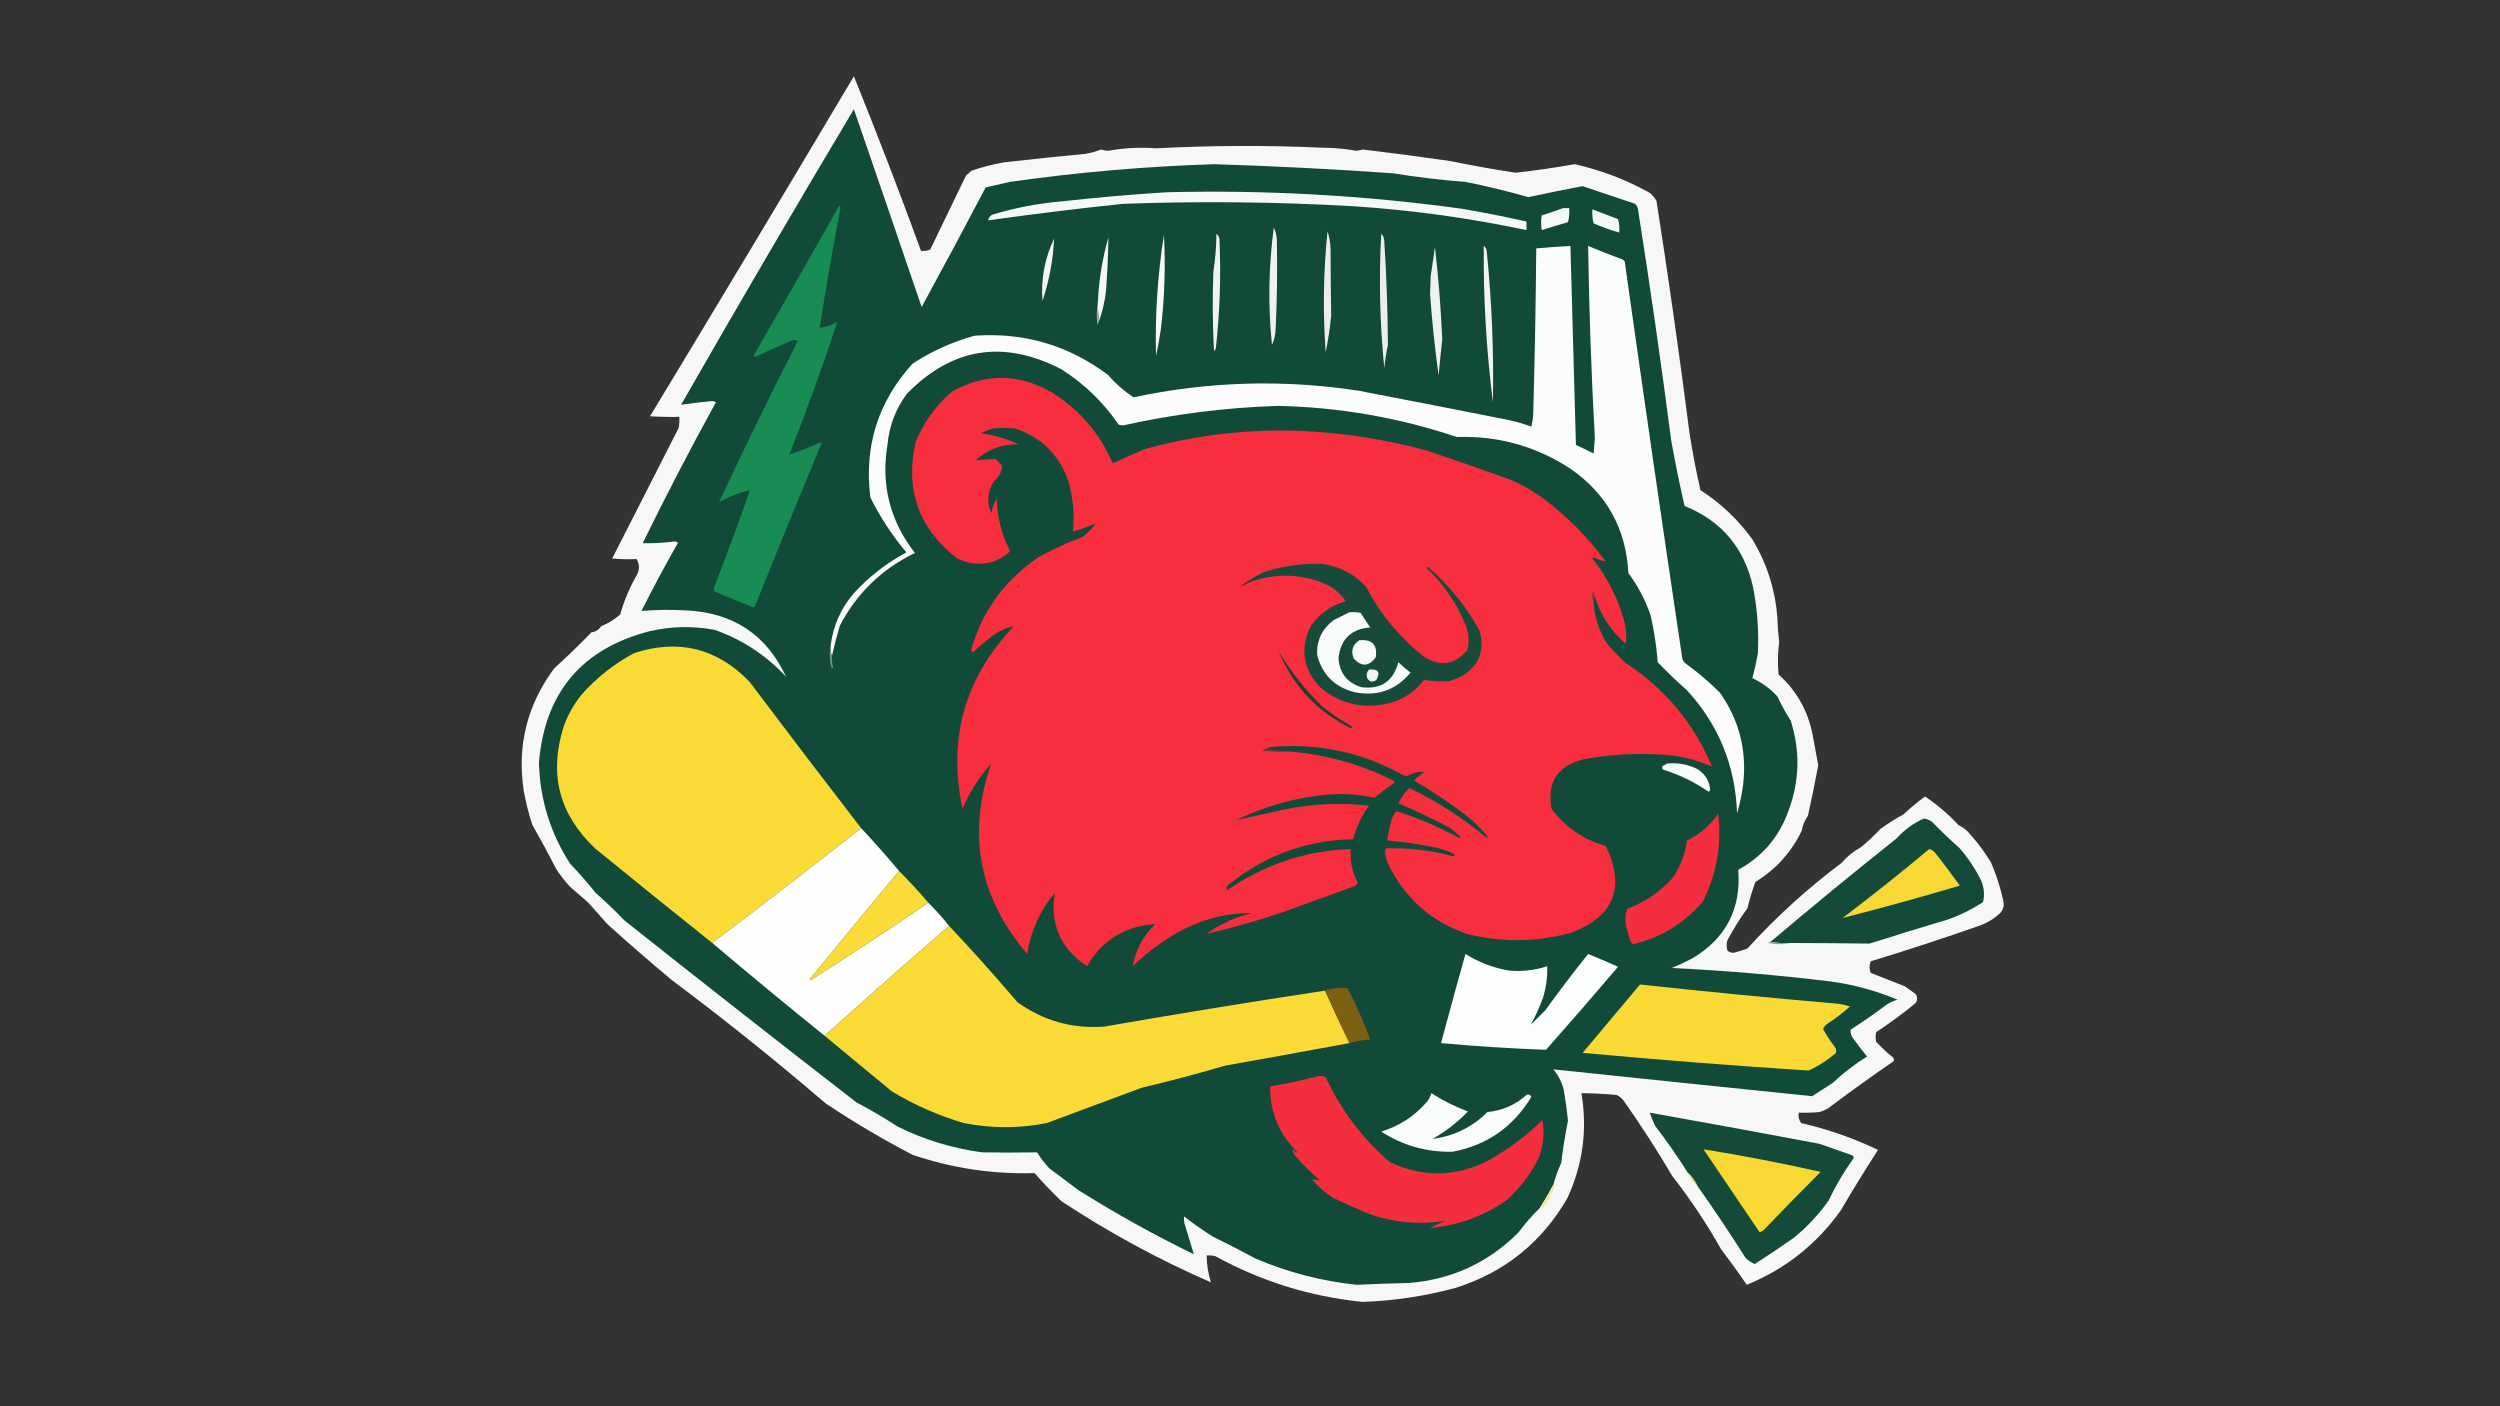
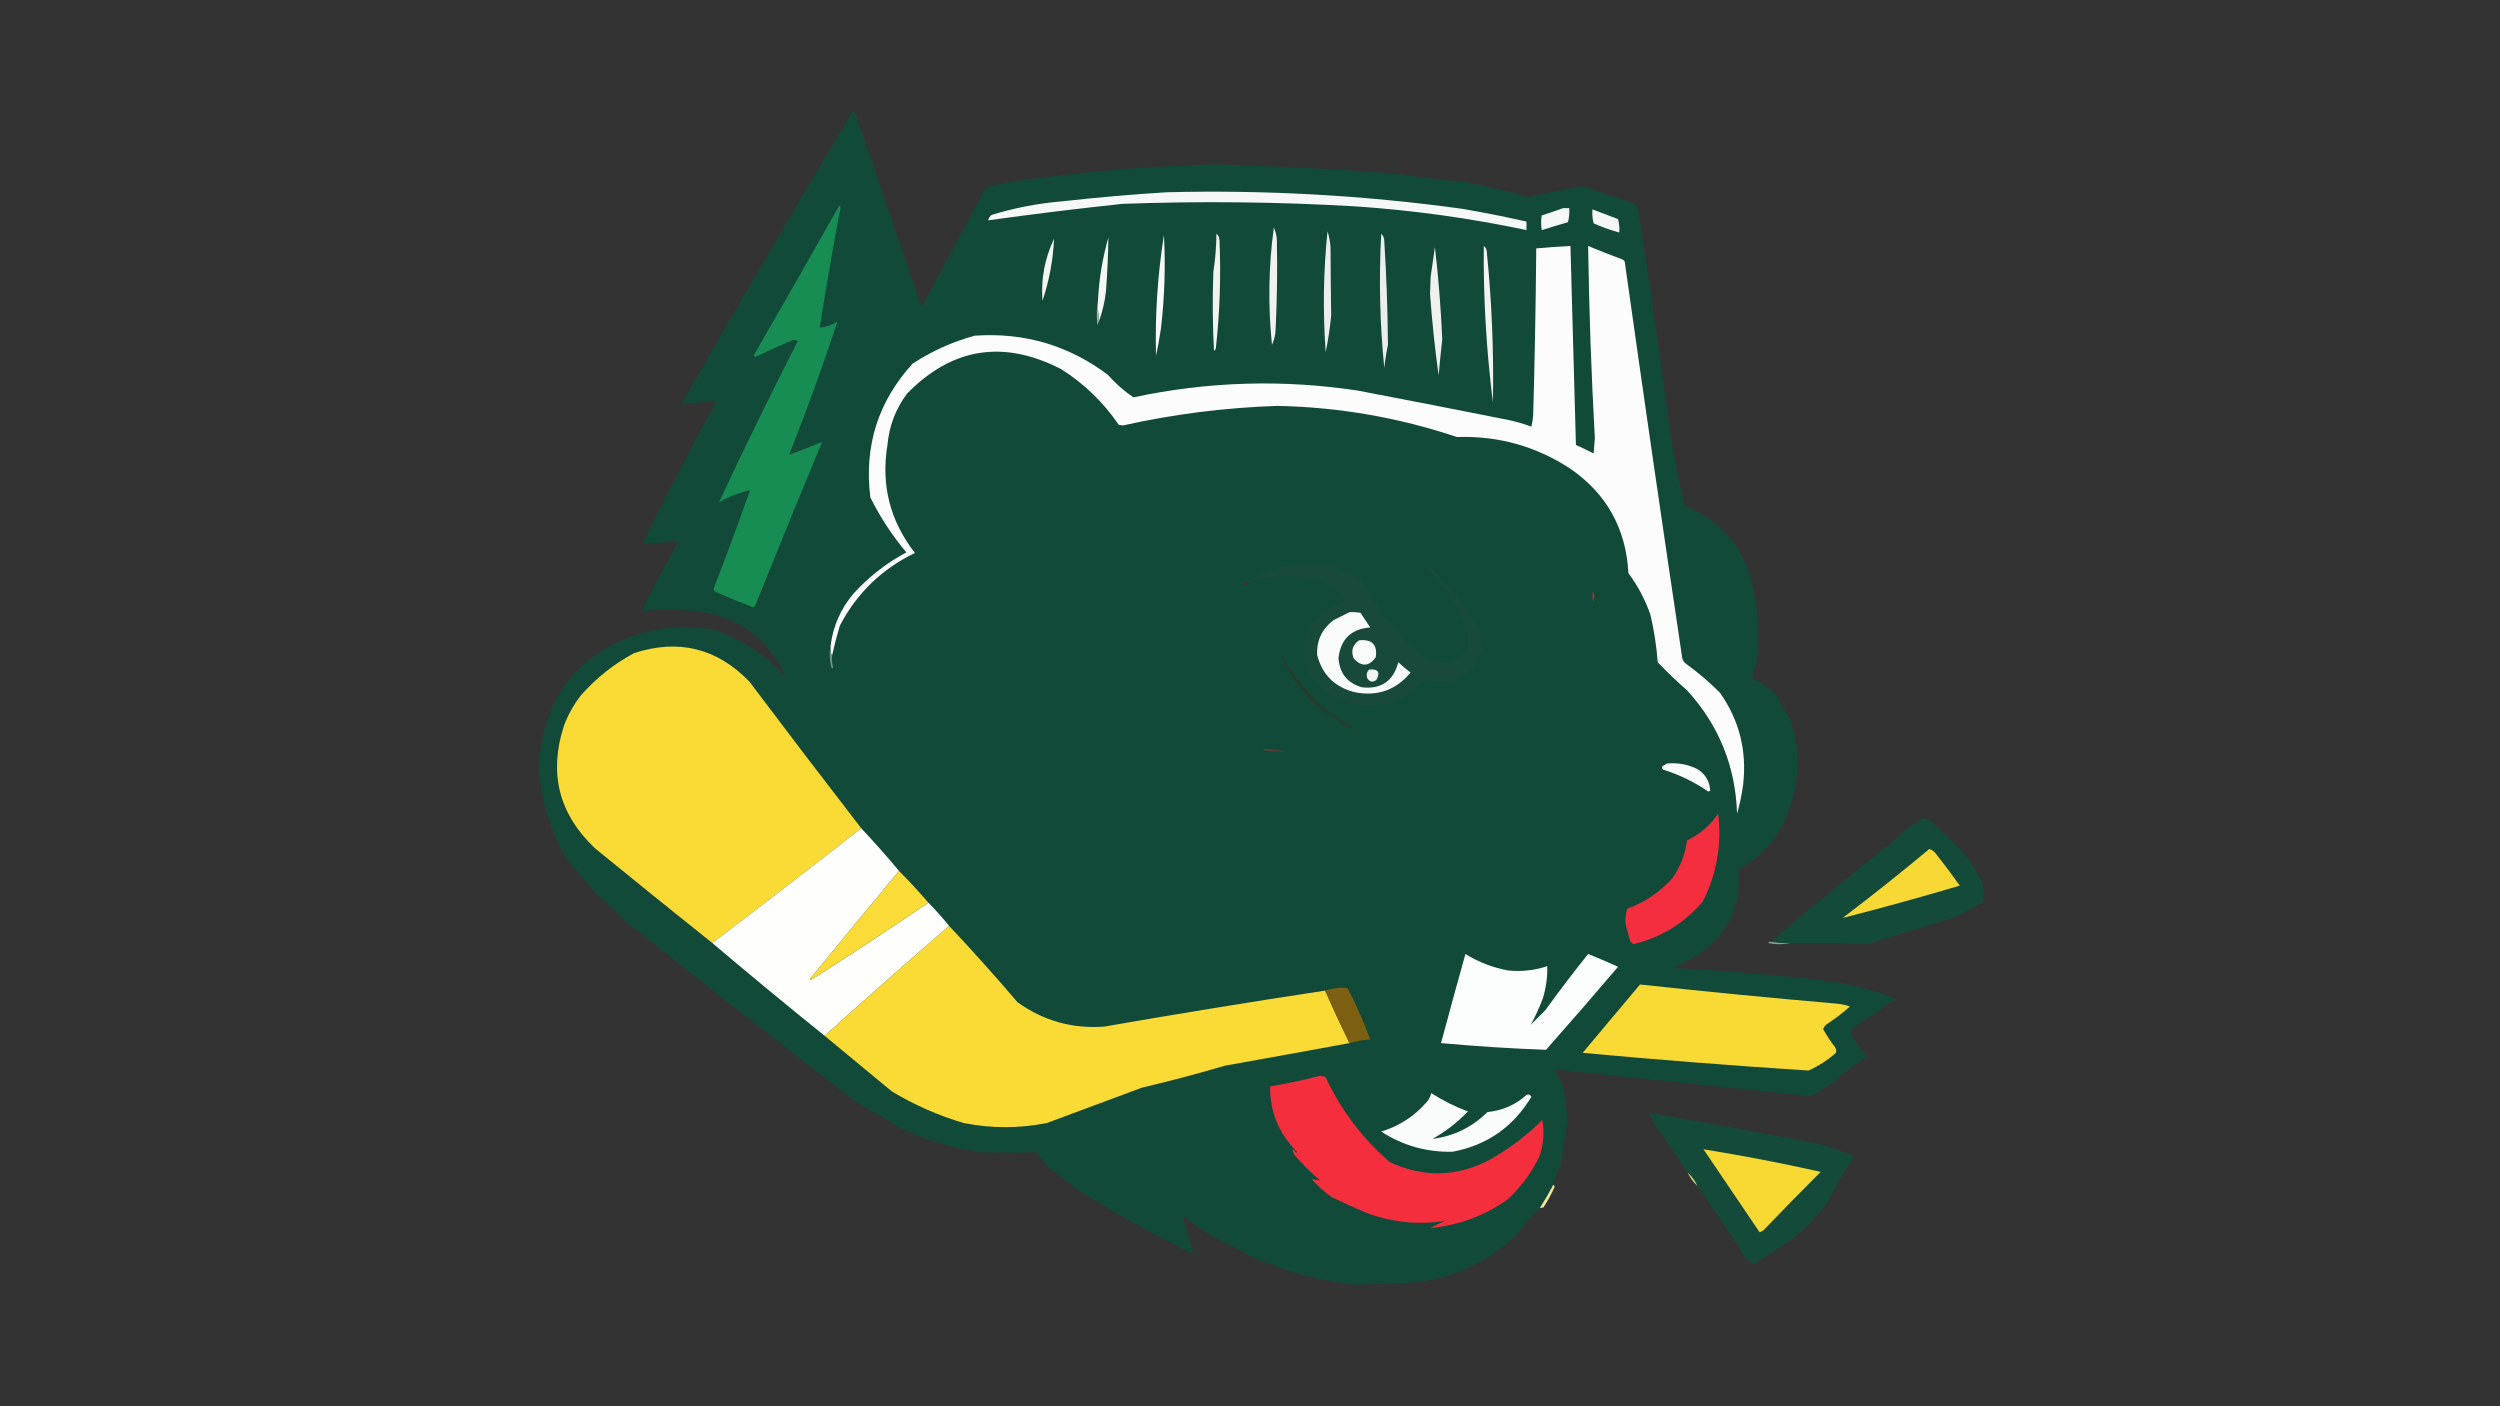
<svg xmlns="http://www.w3.org/2000/svg" version="1.1" width="2048px" height="1152px" style="shape-rendering:geometricPrecision; text-rendering:geometricPrecision; image-rendering:optimizeQuality; fill-rule:evenodd; clip-rule:evenodd">
  <rect width="100%" height="100%" fill="#333333" stroke="none" />
  <g>
-     <path style="opacity:0.968" fill="#fdfdfc" d="M 699.5,62.5 C 718.64,109.793 736.974,157.46 754.5,205.5C 757.119,205.768 759.619,205.435 762,204.5C 771.833,184.167 781.667,163.833 791.5,143.5C 792.981,142.52 794.315,141.353 795.5,140C 804.289,136.908 813.289,134.575 822.5,133C 844.919,130.418 867.252,128.085 889.5,126C 893.809,125.191 897.976,124.025 902,122.5C 903.906,123.131 905.906,123.464 908,123.5C 920.895,121.173 933.895,120.507 947,121.5C 992.443,119.112 1037.94,118.945 1083.5,121C 1092.77,121.043 1101.93,121.877 1111,123.5C 1112.86,123.306 1114.69,122.972 1116.5,122.5C 1140.33,125.323 1164.33,128.49 1188.5,132C 1206.09,135.618 1223.76,138.785 1241.5,141.5C 1257.79,139.673 1273.95,137.34 1290,134.5C 1311.65,139.383 1332.15,147.216 1351.5,158C 1353.71,159.873 1355.54,162.04 1357,164.5C 1366.87,227.695 1375.87,291.029 1384,354.5C 1386.46,370.285 1389.46,385.952 1393,401.5C 1409.91,412.413 1424.25,426.08 1436,442.5C 1447.54,461.916 1454.2,482.916 1456,505.5C 1456.19,512.414 1456.69,519.247 1457.5,526C 1456.35,534.755 1456.18,543.588 1457,552.5C 1471.94,565.976 1481.28,582.643 1485,602.5C 1486.56,610.694 1488.06,618.861 1489.5,627C 1486.91,640.877 1484.07,654.71 1481,668.5C 1478.36,672.072 1476.7,676.072 1476,680.5C 1467.47,698.227 1454.8,712.227 1438,722.5C 1435.42,729.559 1433.26,736.725 1431.5,744C 1425.37,752.42 1419.87,761.254 1415,770.5C 1414.33,773.167 1414.33,775.833 1415,778.5C 1416.47,780.007 1418.31,780.674 1420.5,780.5C 1424.15,779.499 1427.82,778.333 1431.5,777C 1455.05,751.103 1480.72,727.769 1508.5,707C 1513.02,701.73 1518.35,697.397 1524.5,694C 1530.14,689.364 1535.47,684.364 1540.5,679C 1546.56,674.617 1552.89,670.617 1559.5,667C 1565.04,661.789 1570.88,656.956 1577,652.5C 1587.08,659.287 1596.25,667.121 1604.5,676C 1608.24,677.738 1611.41,680.238 1614,683.5C 1620.4,690.632 1626.07,698.299 1631,706.5C 1635.32,716.469 1638.66,726.803 1641,737.5C 1642,741.207 1641.33,744.541 1639,747.5C 1634.27,752.122 1628.77,755.622 1622.5,758C 1592.77,768.437 1562.77,778.271 1532.5,787.5C 1531.21,790.709 1531.21,793.875 1532.5,797C 1541.8,800.662 1551.13,804.329 1560.5,808C 1563.5,810.167 1566.5,812.333 1569.5,814.5C 1570.83,816.833 1570.83,819.167 1569.5,821.5C 1559.08,830.121 1548.24,838.121 1537,845.5C 1536.33,848.167 1536.33,850.833 1537,853.5C 1541.37,858.201 1546.03,862.534 1551,866.5C 1551.67,867.5 1551.67,868.5 1551,869.5C 1532.89,881.946 1515.05,894.779 1497.5,908C 1495.28,909.275 1492.95,910.275 1490.5,911C 1484.84,911.499 1479.18,911.666 1473.5,911.5C 1473.01,914.711 1473.68,917.544 1475.5,920C 1497.37,925.045 1518.37,932.378 1538.5,942C 1527.96,958.236 1517.8,974.736 1508,991.5C 1488.24,1019.26 1462.57,1039.59 1431,1052.5C 1424.24,1042.66 1417.24,1032.99 1410,1023.5C 1398.16,1002.47 1384.82,982.468 1370,963.5C 1357.52,942.337 1344.18,921.67 1330,901.5C 1328.46,899.622 1326.62,898.122 1324.5,897C 1314.85,896.123 1305.18,895.623 1295.5,895.5C 1300.52,925.329 1296.69,953.995 1284,981.5C 1263,1017.84 1232.5,1042.34 1192.5,1055C 1167.35,1061.83 1141.85,1065.66 1116,1066.5C 1073.23,1062.15 1033.07,1049.65 995.5,1029C 993.19,1028.5 990.857,1028.34 988.5,1028.5C 988.591,1036.1 989.757,1043.43 992,1050.5C 949.136,1031.82 908.303,1009.66 869.5,984C 861.83,976.663 854.496,968.996 847.5,961C 813.429,962.039 780.095,957.039 747.5,946C 723.041,933.273 699.375,919.273 676.5,904C 635.557,868.881 593.557,835.215 550.5,803C 532.513,788.011 514.846,772.678 497.5,757C 492.276,751.116 487.109,745.282 482,739.5C 477,735.167 472,730.833 467,726.5C 462.952,722.12 459.285,717.454 456,712.5C 449.588,700.007 442.921,687.674 436,675.5C 433.029,666.306 430.695,656.973 429,647.5C 423.504,610.817 431.837,577.484 454,547.5C 464.48,538.021 474.647,528.187 484.5,518C 487.915,517.594 490.582,515.928 492.5,513C 498.195,510.627 503.362,507.46 508,503.5C 511.318,491.872 515.984,480.872 522,470.5C 524.028,466.097 523.861,461.93 521.5,458C 514.811,458.291 508.145,458.124 501.5,457.5C 519.682,421.802 537.849,386.135 556,350.5C 556.498,347.518 556.665,344.518 556.5,341.5C 548.493,341.666 540.493,341.5 532.5,341C 588.567,248.36 644.233,155.526 699.5,62.5 Z" />
-   </g>
+     </g>
  <g>
    <path style="opacity:1" fill="#124a3a" d="M 1272.5,970.5 C 1269.1,976.962 1265.43,983.295 1261.5,989.5C 1255.16,995.677 1249.33,1002.34 1244,1009.5C 1219.4,1034.27 1189.57,1048.1 1154.5,1051C 1140.16,1051.34 1125.83,1051.84 1111.5,1052.5C 1082.74,1049.52 1055.07,1042.36 1028.5,1031C 1016.96,1024.73 1005.29,1018.73 993.5,1013C 985.39,1007.89 977.557,1002.39 970,996.5C 969.672,999.207 970.005,1001.87 971,1004.5C 973.373,1012.28 975.706,1019.94 978,1027.5C 945.541,1011.7 914.041,994.203 883.5,975C 875.5,969 867.5,963 859.5,957C 855.784,952.952 852.45,948.618 849.5,944C 834.506,944.261 819.506,944.261 804.5,944C 780.346,940.754 757.346,933.754 735.5,923C 724.496,915.829 713.162,909.162 701.5,903C 637.88,853.715 574.546,804.048 511.5,754C 504.023,746.191 496.189,738.691 488,731.5C 481.373,723.204 474.373,715.204 467,707.5C 450.735,682.206 442.235,654.539 441.5,624.5C 446.431,567.127 476.764,531.294 532.5,517C 550.129,513.004 567.796,512.67 585.5,516C 608.159,523.985 627.659,536.819 644,554.5C 627.91,519.846 600.41,501.679 561.5,500C 549.484,499.328 537.484,499.495 525.5,500.5C 534.946,481.612 544.946,462.945 555.5,444.5C 554.667,444.167 553.833,443.833 553,443.5C 544.192,444.689 535.359,445.189 526.5,445C 545.607,405.95 565.607,367.45 586.5,329.5C 585.5,329.167 584.5,328.833 583.5,328.5C 574.933,329.353 566.433,330.353 558,331.5C 604.333,250.524 651.499,169.857 699.5,89.5C 718.096,143.453 736.596,197.453 755,251.5C 772.754,218.992 790.254,186.326 807.5,153.5C 814.169,151.999 820.836,150.499 827.5,149C 883.064,141.075 938.897,136.242 995,134.5C 1043.88,136.052 1092.71,138.552 1141.5,142C 1161.06,145.19 1180.73,147.523 1200.5,149C 1217.86,152.464 1235.02,156.631 1252,161.5C 1266.79,158.309 1281.62,155.309 1296.5,152.5C 1310.82,157.326 1325.16,162.16 1339.5,167C 1341,168.491 1341.84,170.324 1342,172.5C 1351.87,235.056 1360.87,297.723 1369,360.5C 1372.24,378.588 1375.9,396.588 1380,414.5C 1410.11,426.627 1428.78,448.627 1436,480.5C 1439.61,498.672 1440.95,517.006 1440,535.5C 1438.82,542.246 1437.32,548.913 1435.5,555.5C 1443.31,559.139 1450.14,564.139 1456,570.5C 1459.27,577.421 1462.93,584.087 1467,590.5C 1474.89,615.445 1474.22,640.112 1465,664.5C 1457.4,685.703 1443.74,701.703 1424,712.5C 1426.44,744.453 1413.94,768.619 1386.5,785C 1380.95,787.94 1375.29,790.606 1369.5,793C 1412.97,795.08 1456.3,798.747 1499.5,804C 1518.58,806.588 1536.91,811.588 1554.5,819C 1551.31,819.842 1548.31,821.175 1545.5,823C 1535.94,830.223 1526.11,837.056 1516,843.5C 1515.74,846.017 1516.41,848.35 1518,850.5C 1521.64,855.642 1525.48,860.642 1529.5,865.5C 1519.45,871.709 1510.12,878.876 1501.5,887C 1495.83,890.667 1490.17,894.333 1484.5,898C 1413.83,890.777 1343.16,883.444 1272.5,876C 1276.51,880.857 1279.35,886.357 1281,892.5C 1282.43,900.966 1283.59,909.466 1284.5,918C 1282.19,929.387 1280.35,940.887 1279,952.5C 1276.33,958.333 1274.17,964.333 1272.5,970.5 Z" />
  </g>
  <g>
    <path style="opacity:1" fill="#f6f8f8" d="M 955.5,157.5 C 1036.54,155.47 1117.21,159.97 1197.5,171C 1215.28,174.029 1232.94,177.529 1250.5,181.5C 1250.5,183.833 1250.5,186.167 1250.5,188.5C 1203.98,178.643 1156.98,172.143 1109.5,169C 1046.2,165.334 982.862,164.667 919.5,167C 882.623,170.914 845.957,175.414 809.5,180.5C 809.901,178.566 810.901,177.066 812.5,176C 831.101,170.299 850.101,166.633 869.5,165C 898.261,161.794 926.928,159.294 955.5,157.5 Z" />
  </g>
  <g>
    <path style="opacity:1" fill="#f6f8f7" d="M 1280.5,170.5 C 1282.17,170.5 1283.83,170.5 1285.5,170.5C 1285.79,174.437 1285.46,178.27 1284.5,182C 1277.28,184.095 1270.12,186.261 1263,188.5C 1262.33,184.5 1262.33,180.5 1263,176.5C 1268.95,174.572 1274.79,172.572 1280.5,170.5 Z" />
  </g>
  <g>
    <path style="opacity:1" fill="#f4f7f6" d="M 1304.5,171.5 C 1311.43,174.147 1318.43,176.813 1325.5,179.5C 1326.49,183.107 1326.82,186.774 1326.5,190.5C 1319.35,188.504 1312.35,186.004 1305.5,183C 1304.54,179.27 1304.21,175.437 1304.5,171.5 Z" />
  </g>
  <g>
    <path style="opacity:1" fill="#188d53" d="M 687.5,168.5 C 688.124,168.917 688.457,169.584 688.5,170.5C 682.278,203.051 676.611,235.717 671.5,268.5C 676.709,267.93 681.542,266.264 686,263.5C 673.929,300.211 660.763,336.544 646.5,372.5C 655.689,369.274 664.689,365.774 673.5,362C 654.878,406.696 636.545,451.529 618.5,496.5C 618,496.833 617.5,497.167 617,497.5C 606.379,493.46 595.879,489.126 585.5,484.5C 585.167,483.833 584.833,483.167 584.5,482.5C 594.904,455.618 604.904,428.618 614.5,401.5C 605.514,403.576 597.014,406.909 589,411.5C 609.641,367.215 631.141,323.215 653.5,279.5C 651.926,278.369 650.259,278.202 648.5,279C 638.412,283.209 628.412,287.709 618.5,292.5C 618.167,292 617.833,291.5 617.5,291C 641.073,250.271 664.406,209.438 687.5,168.5 Z" />
  </g>
  <g>
    <path style="opacity:1" fill="#f0f2f0" d="M 1043.5,186.5 C 1045.02,189.534 1045.85,192.867 1046,196.5C 1046.51,220.842 1046.17,245.175 1045,269.5C 1044.89,274.056 1043.89,278.389 1042,282.5C 1038.7,250.445 1039.2,218.445 1043.5,186.5 Z" />
  </g>
  <g>
    <path style="opacity:1" fill="#f1f3f1" d="M 996.5,191.5 C 998.067,192.681 998.901,194.347 999,196.5C 1000.29,226.253 999.291,255.92 996,285.5C 995.692,286.308 995.192,286.975 994.5,287.5C 993.334,265.841 993.167,244.174 994,222.5C 995.59,212.239 996.423,201.906 996.5,191.5 Z" />
  </g>
  <g>
    <path style="opacity:1" fill="#ebeeec" d="M 1087.5,189.5 C 1088.94,193.921 1089.78,198.588 1090,203.5C 1090.05,221.848 1090.22,240.181 1090.5,258.5C 1089.55,268.562 1088.05,278.562 1086,288.5C 1083.61,255.421 1084.11,222.421 1087.5,189.5 Z" />
  </g>
  <g>
    <path style="opacity:1" fill="#f8f9f8" d="M 953.5,192.5 C 954.871,218.066 954.038,243.733 951,269.5C 949.917,276.911 948.584,284.245 947,291.5C 946.146,258.271 948.313,225.271 953.5,192.5 Z" />
  </g>
  <g>
    <path style="opacity:1" fill="#fcfcfc" d="M 681.5,537.5 C 680.523,534.713 680.19,531.713 680.5,528.5C 682.571,512.692 688.738,498.692 699,486.5C 711.597,472.632 726.097,461.298 742.5,452.5C 730.897,438.717 721.064,423.717 713,407.5C 707.759,365.602 719.259,329.102 747.5,298C 763.262,287.633 780.262,279.966 798.5,275C 838.948,272.189 875.282,282.856 907.5,307C 913.837,314.186 920.837,320.352 928.5,325.5C 989.547,312.472 1050.88,310.639 1112.5,320C 1153.57,327.852 1194.57,335.852 1235.5,344C 1241.97,345.368 1248.31,347.202 1254.5,349.5C 1255.32,346.215 1255.82,342.882 1256,339.5C 1257.28,294.174 1258.11,248.84 1258.5,203.5C 1267.82,202.613 1277.15,201.946 1286.5,201.5C 1288.06,255.829 1289.56,310.162 1291,364.5C 1295.88,366.689 1300.71,369.022 1305.5,371.5C 1305.83,367.333 1306.17,363.167 1306.5,359C 1303.6,306.52 1301.77,254.02 1301,201.5C 1310.24,205.358 1319.57,209.025 1329,212.5C 1329.95,212.905 1330.61,213.572 1331,214.5C 1346.2,322.569 1361.87,430.569 1378,538.5C 1378.35,540.848 1379.51,542.681 1381.5,544C 1391.26,551.084 1400.42,558.917 1409,567.5C 1424.81,589.963 1431.14,614.963 1428,642.5C 1426.95,650.634 1425.29,658.634 1423,666.5C 1421.72,627.627 1408.05,593.96 1382,565.5C 1373.7,558.198 1365.7,550.531 1358,542.5C 1357.02,529.339 1355.02,516.339 1352,503.5C 1347.71,491.225 1341.71,479.891 1334,469.5C 1332.03,433.037 1316.2,404.537 1286.5,384C 1258.34,365.54 1227.34,356.873 1193.5,358C 1145.84,342.024 1096.84,333.524 1046.5,332.5C 1003.71,333.908 961.539,339.241 920,348.5C 918.833,348.333 917.667,348.167 916.5,348C 903.934,329.6 888.267,314.433 869.5,302.5C 822.135,278.049 779.968,284.715 743,322.5C 733.742,334.932 728.409,348.932 727,364.5C 721.592,397.277 729.092,426.777 749.5,453C 722.443,466.058 701.943,485.891 688,512.5C 685.518,520.774 683.352,529.107 681.5,537.5 Z" />
  </g>
  <g>
    <path style="opacity:1" fill="#ebeeeb" d="M 1131.5,191.5 C 1133.13,193.026 1133.96,195.026 1134,197.5C 1135.8,225.814 1136.8,254.148 1137,282.5C 1135.67,288.744 1134.67,295.077 1134,301.5C 1130.34,264.907 1129.51,228.24 1131.5,191.5 Z" />
  </g>
  <g>
    <path style="opacity:1" fill="#f0f2f0" d="M 1175.5,202.5 C 1178.39,227.442 1180.39,252.609 1181.5,278C 1180.4,287.824 1179.4,297.657 1178.5,307.5C 1175.45,285.375 1173.12,263.208 1171.5,241C 1171.67,236.167 1171.83,231.333 1172,226.5C 1173.15,218.549 1174.31,210.549 1175.5,202.5 Z" />
  </g>
  <g>
    <path style="opacity:1" fill="#f5f7f4" d="M 900.5,262.5 C 899.511,257.025 899.178,251.358 899.5,245.5C 900.38,228.222 903.213,211.222 908,194.5C 907.8,209.167 907.133,223.834 906,238.5C 905.119,246.74 903.286,254.74 900.5,262.5 Z" />
  </g>
  <g>
    <path style="opacity:1" fill="#f3f5f0" d="M 863.5,195.5 C 862.74,212.7 859.573,229.7 854,246.5C 852.634,228.699 855.801,211.699 863.5,195.5 Z" />
  </g>
  <g>
    <path style="opacity:1" fill="#f2f4f2" d="M 1215.5,201.5 C 1217.12,202.589 1217.95,204.256 1218,206.5C 1222.1,247.399 1223.77,288.399 1223,329.5C 1217.62,287.02 1215.12,244.354 1215.5,201.5 Z" />
  </g>
  <g>
    <path style="opacity:1" fill="#a0b0a5" d="M 899.5,245.5 C 899.178,251.358 899.511,257.025 900.5,262.5C 899.91,263.766 899.41,265.099 899,266.5C 898.179,259.321 898.345,252.321 899.5,245.5 Z" />
  </g>
  <g>
-     <path style="opacity:1" fill="#f62e3e" d="M 1306.5,488.5 C 1305.91,487.234 1305.41,485.901 1305,484.5C 1304.2,487.696 1304.36,490.696 1305.5,493.5C 1306.29,505.381 1309.79,516.381 1316,526.5C 1320.86,532.354 1326.02,537.854 1331.5,543C 1363.87,564.042 1387.54,592.375 1402.5,628C 1388.33,621.795 1373.33,618.462 1357.5,618C 1337.34,616.99 1317.34,618.323 1297.5,622C 1275.95,627.284 1267.12,640.784 1271,662.5C 1282.35,677.756 1297.18,687.923 1315.5,693C 1331.73,726.852 1322.4,750.519 1287.5,764C 1258.88,771.889 1230.21,772.222 1201.5,765C 1172.87,755.034 1151.7,736.534 1138,709.5C 1136.33,705.992 1135.16,702.325 1134.5,698.5C 1134.57,697.228 1134.9,696.062 1135.5,695C 1154.18,694.401 1172.51,696.567 1190.5,701.5C 1191.52,700.998 1191.69,700.332 1191,699.5C 1185.79,696.874 1180.29,695.041 1174.5,694C 1161.93,691.466 1149.26,689.632 1136.5,688.5C 1137.19,682.751 1138.35,677.084 1140,671.5C 1140.78,668.784 1142.12,666.45 1144,664.5C 1161.89,670.183 1179.05,677.516 1195.5,686.5C 1195.83,686.167 1196.17,685.833 1196.5,685.5C 1193.67,682.841 1190.67,680.341 1187.5,678C 1173.71,670.772 1159.71,664.105 1145.5,658C 1147.9,653.354 1150.9,649.187 1154.5,645.5C 1177.45,656.55 1198.62,670.217 1218,686.5C 1218.67,685.833 1218.67,685.167 1218,684.5C 1212.25,677.543 1205.75,671.376 1198.5,666C 1185.68,656.422 1172.35,647.588 1158.5,639.5C 1160.93,636.45 1163.93,634.117 1167.5,632.5C 1163.01,631.866 1158.67,632.699 1154.5,635C 1152.83,635.667 1151.17,635.667 1149.5,635C 1115.59,616.108 1079.26,608.441 1040.5,612C 1039.26,612.232 1038.26,612.732 1037.5,613.5C 1036.32,613.281 1035.32,613.614 1034.5,614.5C 1041.13,615.497 1047.8,615.83 1054.5,615.5C 1085.09,617.731 1114.09,625.731 1141.5,639.5C 1142.52,640.002 1142.69,640.668 1142,641.5C 1136.47,645.262 1131.14,649.262 1126,653.5C 1110.27,650.135 1094.44,649.635 1078.5,652C 1055.35,655.053 1033.35,661.719 1012.5,672C 1025.76,669.02 1039.09,666.02 1052.5,663C 1075.34,658.347 1098.34,657.347 1121.5,660C 1115.42,668.336 1111.08,677.503 1108.5,687.5C 1070.58,688.302 1036.92,700.469 1007.5,724C 1005.2,725.263 1004.37,727.097 1005,729.5C 1035.45,708.293 1069.29,696.96 1106.5,695.5C 1105.82,705.42 1107.82,714.753 1112.5,723.5C 1111.5,724.333 1110.5,725.167 1109.5,726C 1090.15,733.013 1070.81,740.013 1051.5,747C 1030.71,754.111 1009.71,760.111 988.5,765C 999.675,756.914 1012.01,751.247 1025.5,748C 1001.72,748.038 979.715,754.372 959.5,767C 948.142,774.02 937.642,782.187 928,791.5C 930.33,778.011 936.496,766.511 946.5,757C 921.587,758.612 902.92,770.112 890.5,791.5C 868.876,777.245 860.043,757.245 864,731.5C 851.899,746.041 844.399,762.707 841.5,781.5C 801.942,735.204 792.108,683.204 812,625.5C 802.165,636.489 794.332,648.823 788.5,662.5C 776.3,605.113 790.3,555.28 830.5,513C 825.273,514.102 820.273,516.102 815.5,519C 809.208,523.623 803.208,528.623 797.5,534C 796.4,534.432 795.733,533.932 795.5,532.5C 804.803,500.047 823.469,474.547 851.5,456C 862.778,449.862 874.445,444.528 886.5,440C 890.833,437 894.5,433.333 897.5,429C 891.503,431.334 885.337,433.501 879,435.5C 880.394,421.281 879.06,407.281 875,393.5C 867.399,372.232 852.899,358.065 831.5,351C 825.5,350.333 819.5,350.333 813.5,351C 809.973,351.951 806.64,353.284 803.5,355C 814.353,356.398 824.687,359.398 834.5,364C 821.001,363.59 809.335,367.923 799.5,377C 804.833,376.667 810.167,376.333 815.5,376C 817.333,377.833 819.167,379.667 821,381.5C 820.597,386.646 818.263,390.979 814,394.5C 808.879,402.83 808.212,411.497 812,420.5C 812.819,416.206 814.319,412.206 816.5,408.5C 816.879,423.682 820.546,438.016 827.5,451.5C 818.204,460.206 807.204,463.372 794.5,461C 790.615,460.261 786.948,458.927 783.5,457C 752.533,432.685 741.367,401.185 750,362.5C 756.506,346.328 766.34,332.494 779.5,321C 807.339,305.412 835.006,305.745 862.5,322C 884.868,336.188 901.202,355.355 911.5,379.5C 920.125,375.57 928.792,371.736 937.5,368C 979.68,356.286 1022.68,351.286 1066.5,353C 1101.12,354.66 1135.12,359.993 1168.5,369C 1191.63,376.734 1214.63,384.734 1237.5,393C 1246.32,396.906 1254.65,401.573 1262.5,407C 1282.83,422 1300.5,439.667 1315.5,460C 1312.1,459.365 1308.77,458.199 1305.5,456.5C 1305.17,456.833 1304.83,457.167 1304.5,457.5C 1317.06,473.277 1325.89,490.943 1331,510.5C 1332.2,516.129 1332.53,521.796 1332,527.5C 1319.65,516.989 1311.15,503.989 1306.5,488.5 Z" />
-   </g>
+     </g>
  <g>
    <path style="opacity:1" fill="#174a3a" d="M 1022.5,477.5 C 1021.83,477.5 1021.5,477.167 1021.5,476.5C 1025.69,473.828 1030.02,471.328 1034.5,469C 1050.42,463.601 1066.75,461.268 1083.5,462C 1097.52,464.092 1109.35,470.258 1119,480.5C 1130.7,503.05 1146.53,522.217 1166.5,538C 1179.99,546.496 1191.82,544.662 1202,532.5C 1203.97,524.974 1203.3,517.64 1200,510.5C 1192.65,493.15 1182.15,477.984 1168.5,465C 1169.17,464.333 1169.83,464.333 1170.5,465C 1187.37,479.853 1201.2,497.02 1212,516.5C 1216.62,532.641 1211.79,545.141 1197.5,554C 1194.17,555.333 1190.83,556.667 1187.5,558C 1180.43,558.386 1173.43,558.052 1166.5,557C 1158.19,567.992 1147.19,574.658 1133.5,577C 1113.87,580.427 1096.53,575.76 1081.5,563C 1067.21,547.954 1064.71,531.121 1074,512.5C 1081.13,502.553 1090.63,495.887 1102.5,492.5C 1097.48,485.324 1090.81,480.157 1082.5,477C 1062.35,469.621 1042.35,469.788 1022.5,477.5 Z" />
  </g>
  <g>
    <path style="opacity:1" fill="#611c2e" d="M 1021.5,476.5 C 1021.5,477.167 1021.83,477.5 1022.5,477.5C 1015.4,481.455 1015.07,481.122 1021.5,476.5 Z" />
  </g>
  <g>
    <path style="opacity:1" fill="#983a3c" d="M 1306.5,488.5 C 1305.55,489.919 1305.22,491.585 1305.5,493.5C 1304.36,490.696 1304.2,487.696 1305,484.5C 1305.41,485.901 1305.91,487.234 1306.5,488.5 Z" />
  </g>
  <g>
    <path style="opacity:1" fill="#f9fafa" d="M 1105.5,501.5 C 1108.52,501.335 1111.52,501.502 1114.5,502C 1117.17,506 1119.83,510 1122.5,514C 1106.95,515.22 1098.28,523.554 1096.5,539C 1097.31,551.471 1103.65,559.471 1115.5,563C 1131.39,564.881 1141.39,558.047 1145.5,542.5C 1148.69,545.521 1152.02,548.354 1155.5,551C 1143.46,565.458 1128.13,570.792 1109.5,567C 1093.29,562.794 1083.13,552.627 1079,536.5C 1078.48,524.705 1082.98,515.205 1092.5,508C 1096.93,505.787 1101.26,503.621 1105.5,501.5 Z" />
  </g>
  <g>
    <path style="opacity:1" fill="#f9fbfa" d="M 1113.5,524.5 C 1124.04,523.539 1128.54,528.205 1127,538.5C 1121.44,546.074 1115.44,546.408 1109,539.5C 1106.47,533.235 1107.97,528.235 1113.5,524.5 Z" />
  </g>
  <g>
    <path style="opacity:1" fill="#fada34" d="M 705.5,678.5 C 665.143,710.185 624.476,741.518 583.5,772.5C 551.393,746.903 519.393,721.07 487.5,695C 457.828,666.998 449.328,633.498 462,594.5C 465.386,585.39 470.052,577.057 476,569.5C 488.486,555.335 502.986,543.835 519.5,535C 555.982,523.162 587.482,530.996 614,558.5C 644.266,598.71 674.766,638.71 705.5,678.5 Z" />
  </g>
  <g>
    <path style="opacity:1" fill="#72968c" d="M 680.5,528.5 C 680.19,531.713 680.523,534.713 681.5,537.5C 681.26,540.579 681.593,543.579 682.5,546.5C 682.154,547.696 681.654,547.696 681,546.5C 679.48,540.371 679.313,534.371 680.5,528.5 Z" />
  </g>
  <g>
    <path style="opacity:1" fill="#eff3f2" d="M 1121.5,548.5 C 1129,547.804 1131,550.637 1127.5,557C 1124.49,559.222 1121.99,558.722 1120,555.5C 1119.17,552.829 1119.67,550.496 1121.5,548.5 Z" />
  </g>
  <g>
    <path style="opacity:1" fill="#243c2e" d="M 1047.5,533.5 C 1057.35,550.205 1069.35,565.372 1083.5,579C 1090.76,584.754 1098.42,589.921 1106.5,594.5C 1107.83,595.167 1107.83,595.833 1106.5,596.5C 1078.85,582.857 1059.19,561.857 1047.5,533.5 Z" />
  </g>
  <g>
    <path style="opacity:1" fill="#613b39" d="M 1037.5,613.5 C 1043.17,614.167 1048.83,614.833 1054.5,615.5C 1047.8,615.83 1041.13,615.497 1034.5,614.5C 1035.32,613.614 1036.32,613.281 1037.5,613.5 Z" />
  </g>
  <g>
    <path style="opacity:1" fill="#f9fbfa" d="M 1365.5,625.5 C 1374.28,624.647 1382.62,626.147 1390.5,630C 1397.02,634.152 1400.52,639.985 1401,647.5C 1400.59,647.957 1400.09,648.291 1399.5,648.5C 1388.12,640.642 1375.78,634.642 1362.5,630.5C 1361.42,629.635 1361.25,628.635 1362,627.5C 1363.3,626.915 1364.47,626.249 1365.5,625.5 Z" />
  </g>
  <g>
    <path style="opacity:1" fill="#f42e3e" d="M 1407.5,666.5 C 1410.59,691.62 1406.42,715.62 1395,738.5C 1379.86,756.246 1360.86,767.913 1338,773.5C 1336.52,772.556 1335.52,771.223 1335,769.5C 1334.16,765.789 1333.16,762.123 1332,758.5C 1331.12,753.713 1331.45,749.047 1333,744.5C 1347.34,739.161 1359.67,730.828 1370,719.5C 1376.54,710.207 1380.54,699.873 1382,688.5C 1392.51,683.486 1401.01,676.153 1407.5,666.5 Z" />
  </g>
  <g>
    <path style="opacity:1" fill="#134a39" d="M 1466.5,772.5 C 1460.97,772.821 1455.64,772.488 1450.5,771.5C 1484.38,742.79 1518.71,714.623 1553.5,687C 1559.92,679.9 1567.42,674.4 1576,670.5C 1578.32,670.909 1580.49,671.743 1582.5,673C 1589.7,680.531 1597.2,687.698 1605,694.5C 1612.18,702.684 1618.18,711.684 1623,721.5C 1625.39,727.239 1625.89,733.072 1624.5,739C 1615.69,744.737 1606.36,749.403 1596.5,753C 1574.68,759.498 1553.01,766.165 1531.5,773C 1509.85,772.7 1488.18,772.534 1466.5,772.5 Z" />
  </g>
  <g>
    <path style="opacity:1" fill="#fefefd" d="M 705.5,678.5 C 716.198,689.864 726.532,701.53 736.5,713.5C 712.031,742.81 687.698,772.31 663.5,802C 664.167,802.667 664.833,802.667 665.5,802C 697.574,781.64 729.241,760.807 760.5,739.5C 766.509,745.51 772.175,751.843 777.5,758.5C 743.178,788.157 709.178,818.157 675.5,848.5C 644.517,823.514 613.851,798.181 583.5,772.5C 624.476,741.518 665.143,710.185 705.5,678.5 Z" />
  </g>
  <g>
    <path style="opacity:1" fill="#f7d834" d="M 1580.5,695.5 C 1582.72,696.203 1584.55,697.536 1586,699.5C 1592.69,708.025 1599.19,716.692 1605.5,725.5C 1573.58,734.977 1541.58,743.81 1509.5,752C 1533.64,733.683 1557.31,714.85 1580.5,695.5 Z" />
  </g>
  <g>
    <path style="opacity:1" fill="#fadb37" d="M 736.5,713.5 C 744.84,721.84 752.84,730.507 760.5,739.5C 729.241,760.807 697.574,781.64 665.5,802C 664.833,802.667 664.167,802.667 663.5,802C 687.698,772.31 712.031,742.81 736.5,713.5 Z" />
  </g>
  <g>
    <path style="opacity:1" fill="#fada34" d="M 777.5,758.5 C 796.672,778.841 815.338,799.674 833.5,821C 854.664,836.21 878.33,842.877 904.5,841C 964.721,830.519 1025.05,820.685 1085.5,811.5C 1091.89,825.943 1098.55,840.276 1105.5,854.5C 1071.53,860.772 1037.53,866.939 1003.5,873C 981.007,879.623 958.34,885.623 935.5,891C 909.5,900.667 883.5,910.333 857.5,920C 834.853,924.495 812.186,924.495 789.5,920C 768.628,913.83 748.961,905.163 730.5,894C 712.096,878.815 693.763,863.648 675.5,848.5C 709.178,818.157 743.178,788.157 777.5,758.5 Z" />
  </g>
  <g>
    <path style="opacity:1" fill="#979b95" d="M 1450.5,771.5 C 1455.64,772.488 1460.97,772.821 1466.5,772.5C 1460.65,773.817 1454.65,773.817 1448.5,772.5C 1448.96,771.702 1449.62,771.369 1450.5,771.5 Z" />
  </g>
  <g>
    <path style="opacity:1" fill="#fcfdfd" d="M 1200.5,781.5 C 1211.27,788.215 1222.94,792.715 1235.5,795C 1246.43,796.122 1257.1,794.956 1267.5,791.5C 1267.75,800.354 1266.58,809.021 1264,817.5C 1261.12,825.245 1257.79,832.578 1254,839.5C 1258,835.5 1262,831.5 1266,827.5C 1277.28,811.883 1288.95,796.549 1301,781.5C 1309.23,784.801 1317.4,788.301 1325.5,792C 1306.07,814.854 1286.4,837.52 1266.5,860C 1237.8,858.959 1209.13,857.126 1180.5,854.5C 1187.01,830.116 1193.68,805.783 1200.5,781.5 Z" />
  </g>
  <g>
    <path style="opacity:1" fill="#f9da34" d="M 1343.5,806.5 C 1396.43,812.236 1449.43,817.403 1502.5,822C 1506.96,822.264 1511.29,823.098 1515.5,824.5C 1509.57,829.807 1503.23,834.64 1496.5,839C 1495.1,840.062 1494.1,841.395 1493.5,843C 1496.29,848.073 1499.45,852.906 1503,857.5C 1504.19,859.044 1504.52,860.711 1504,862.5C 1497.23,868.468 1489.73,873.301 1481.5,877C 1419.78,873.006 1358.11,868.173 1296.5,862.5C 1312.19,843.814 1327.86,825.147 1343.5,806.5 Z" />
  </g>
  <g>
    <path style="opacity:1" fill="#7d5f11" d="M 1105.5,854.5 C 1098.55,840.276 1091.89,825.943 1085.5,811.5C 1091.59,809.454 1097.75,808.787 1104,809.5C 1111.02,823.196 1117.18,837.196 1122.5,851.5C 1116.71,851.965 1111.04,852.965 1105.5,854.5 Z" />
  </g>
  <g>
    <path style="opacity:1" fill="#f52e3e" d="M 1080.5,881.5 C 1082.47,881.261 1084.3,881.594 1086,882.5C 1098.5,909.349 1116,932.515 1138.5,952C 1166.25,964.919 1193.59,964.252 1220.5,950C 1236.27,941.11 1250.6,930.277 1263.5,917.5C 1265.27,927.732 1264.44,937.732 1261,947.5C 1254.48,961.03 1245.65,972.863 1234.5,983C 1215.47,996.23 1194.47,1003.9 1171.5,1006C 1175.68,1003.74 1180.02,1001.74 1184.5,1000C 1162.66,1003.56 1141.32,1001.56 1120.5,994C 1110.72,989.941 1101.05,985.608 1091.5,981C 1085.24,976.744 1079.57,971.744 1074.5,966C 1076.83,966.333 1079.17,966.667 1081.5,967C 1073.67,960.5 1066.5,953.333 1060,945.5C 1057.95,940.629 1058.61,940.296 1062,944.5C 1062.17,944.167 1062.33,943.833 1062.5,943.5C 1047.62,928.664 1040.28,910.831 1040.5,890C 1054.05,887.724 1067.39,884.89 1080.5,881.5 Z" />
  </g>
  <g>
    <path style="opacity:1" fill="#fafbfb" d="M 1172.5,895.5 C 1182,901.581 1192,906.581 1202.5,910.5C 1193.96,919.439 1184.29,926.939 1173.5,933C 1190.98,930.762 1205.98,923.429 1218.5,911C 1230.76,909.808 1241.43,905.141 1250.5,897C 1252.32,896.217 1253.65,896.717 1254.5,898.5C 1239.68,923.16 1218.18,938.16 1190,943.5C 1168.74,943.978 1149.24,938.478 1131.5,927C 1146.37,922.466 1158.87,914.299 1169,902.5C 1170.7,900.423 1171.87,898.09 1172.5,895.5 Z" />
  </g>
  <g>
    <path style="opacity:1" fill="#144a39" d="M 1390.5,971.5 C 1388.6,967.268 1385.93,963.601 1382.5,960.5C 1374.3,947.455 1365.47,934.788 1356,922.5C 1354.1,918.566 1352.6,914.899 1351.5,911.5C 1397.89,919.77 1444.23,928.27 1490.5,937C 1499.49,940.16 1508.49,943.327 1517.5,946.5C 1518.58,947.365 1518.75,948.365 1518,949.5C 1510.31,960.207 1503.64,971.541 1498,983.5C 1489.86,994.977 1480.36,1005.14 1469.5,1014C 1458.97,1021.36 1448.3,1028.53 1437.5,1035.5C 1434.7,1034.29 1432.2,1032.62 1430,1030.5C 1417.31,1010.42 1404.14,990.757 1390.5,971.5 Z" />
  </g>
  <g>
    <path style="opacity:1" fill="#f8d933" d="M 1395.5,941.5 C 1427.44,946.636 1459.44,952.803 1491.5,960C 1475.6,975.85 1459.93,991.85 1444.5,1008C 1443.5,1008.5 1442.5,1009 1441.5,1009.5C 1426.16,986.805 1410.82,964.138 1395.5,941.5 Z" />
  </g>
  <g>
    <path style="opacity:1" fill="#c9d978" d="M 1382.5,960.5 C 1385.93,963.601 1388.6,967.268 1390.5,971.5C 1387.1,968.373 1384.44,964.707 1382.5,960.5 Z" />
  </g>
  <g>
    <path style="opacity:1" fill="#f2e697" d="M 1272.5,970.5 C 1273.57,971.251 1273.74,972.251 1273,973.5C 1270.55,978.907 1267.71,984.074 1264.5,989C 1263.55,989.483 1262.55,989.649 1261.5,989.5C 1265.43,983.295 1269.1,976.962 1272.5,970.5 Z" />
  </g>
</svg>